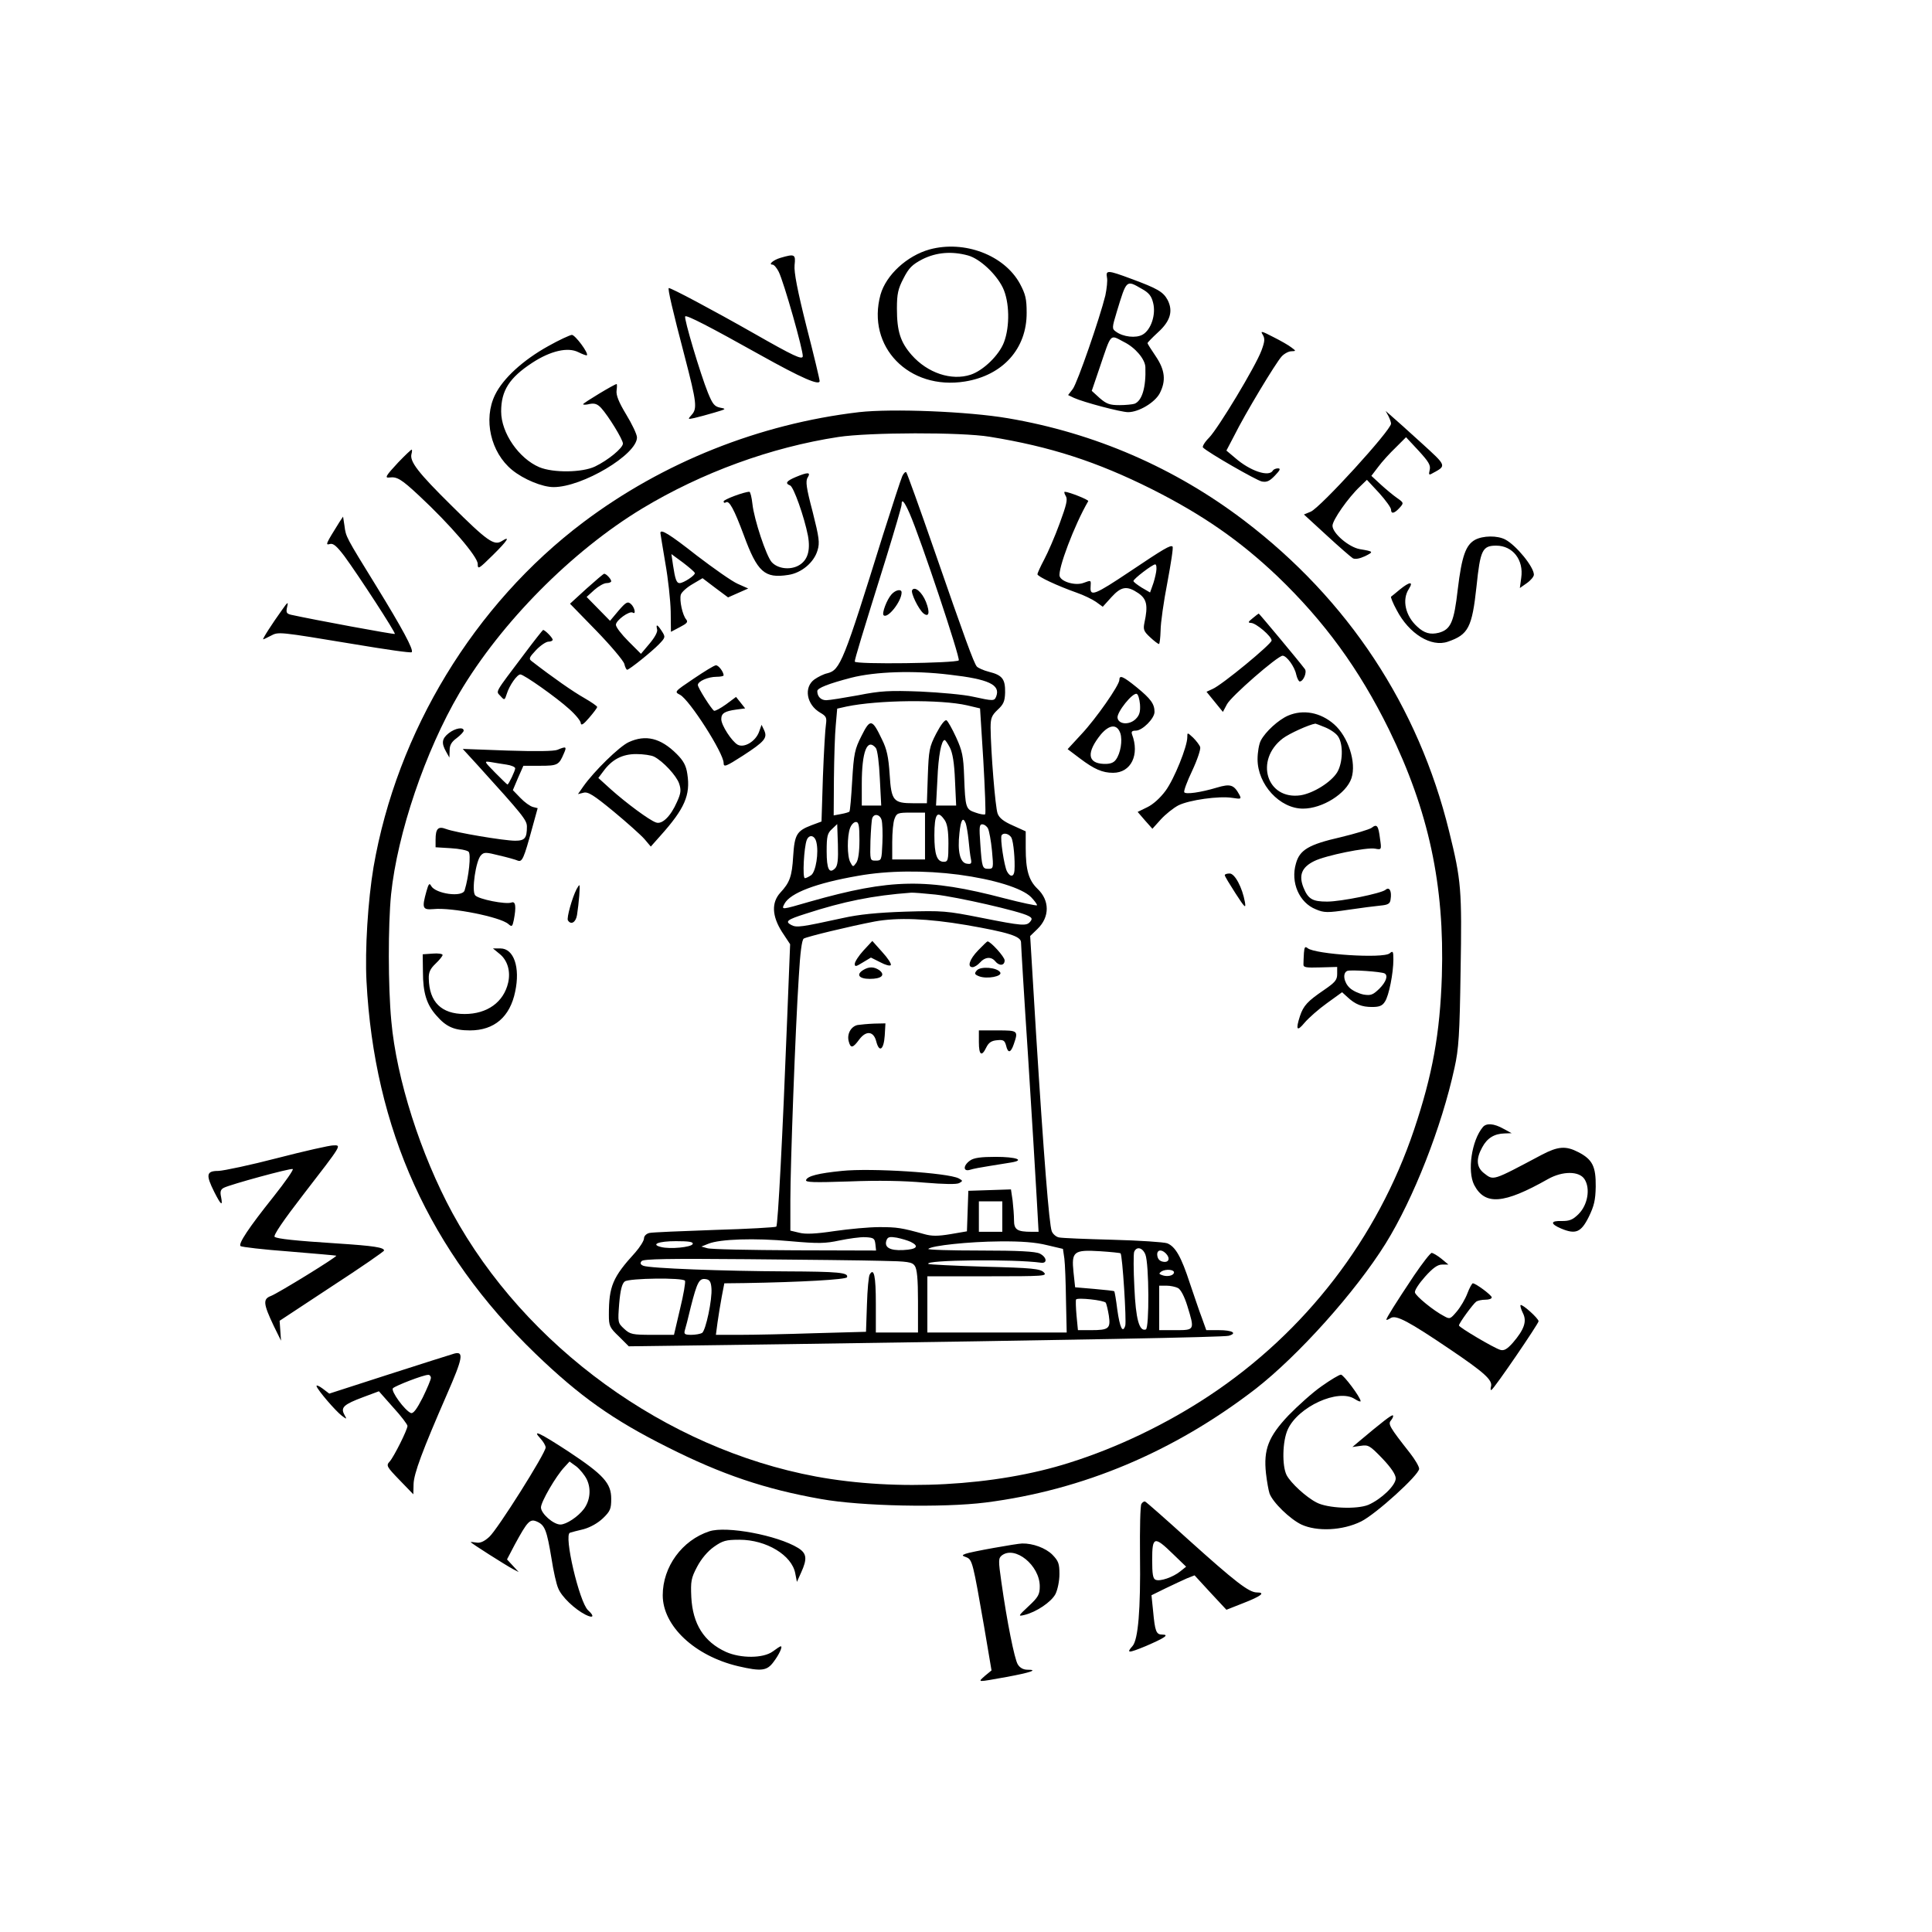
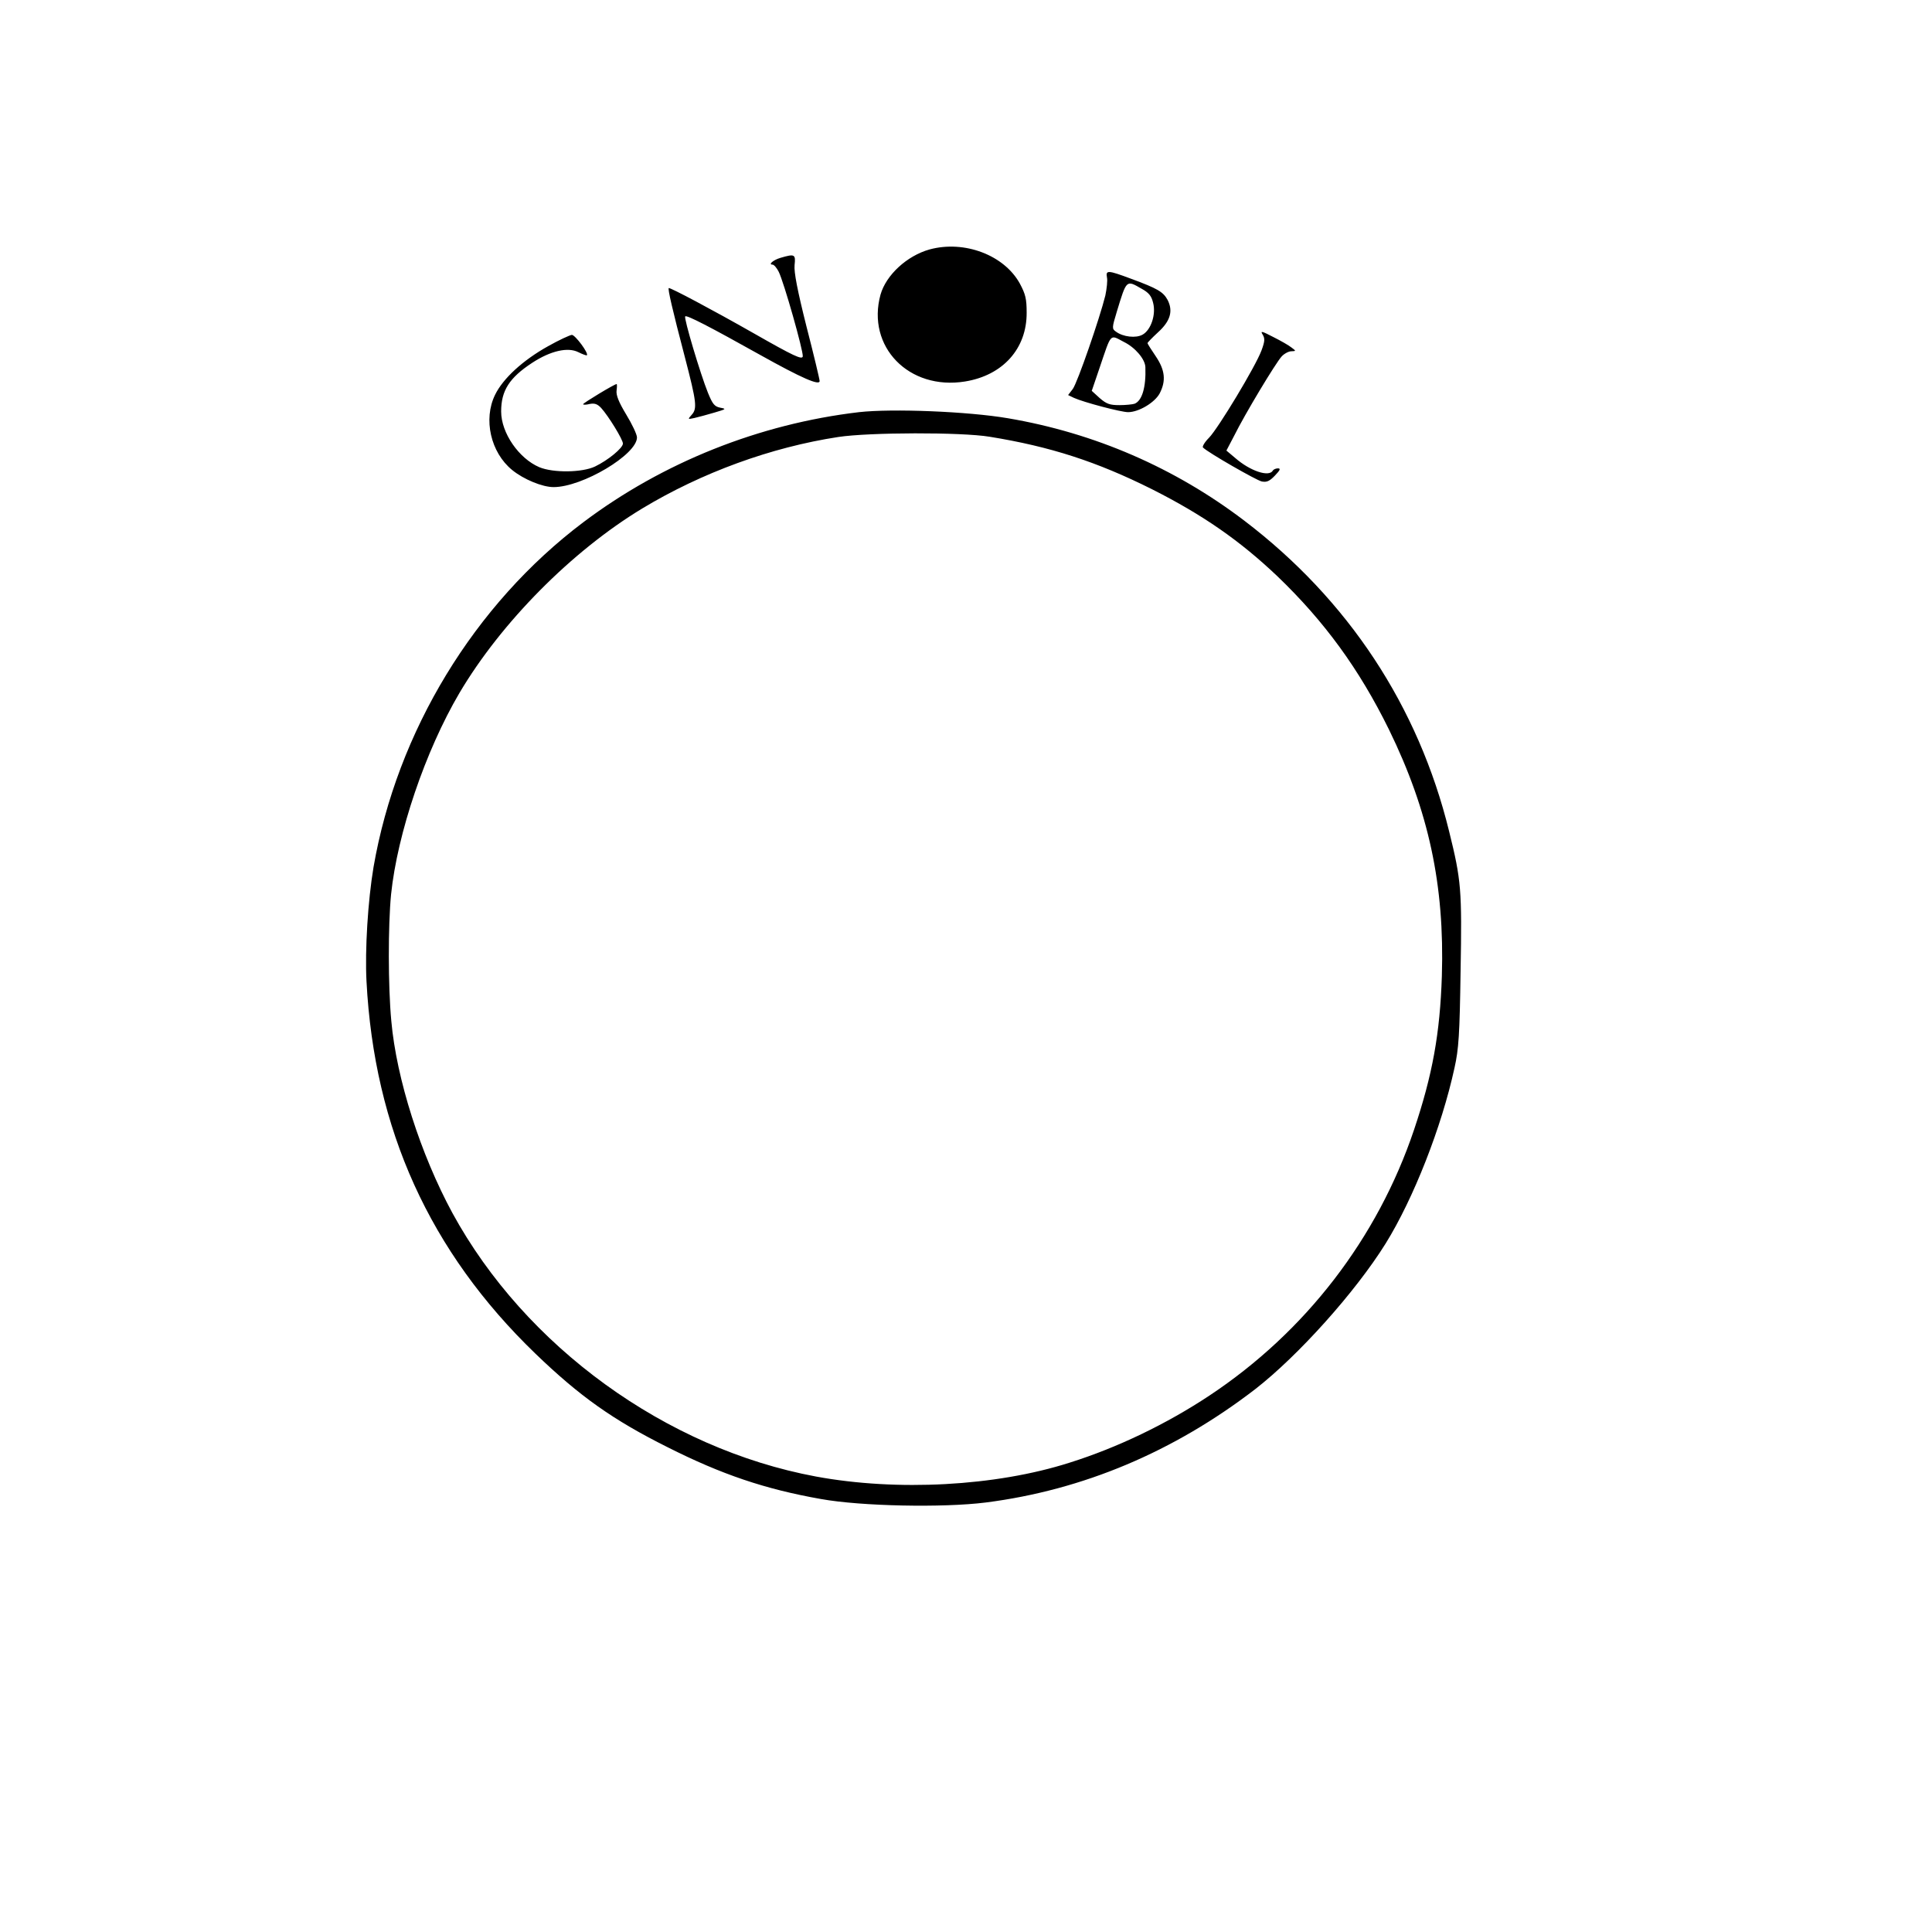
<svg xmlns="http://www.w3.org/2000/svg" version="1" width="1100" height="1100" viewBox="0 0 825 825">
-   <path d="M397 106.5c-9.7 2.7-18.6 10.9-21 19.3-6.1 22.2 12.1 41 36.1 37.1 16.1-2.6 26.4-14 26.3-29.4 0-5.9-.5-7.9-2.9-12.4-6.7-12.2-23.7-18.6-38.5-14.6zm16.4 2.6c5 1.4 11.9 7.8 14.8 13.7 2.9 6 3.1 16.6.5 23.4-2.1 5.5-8.8 12-14.2 13.8-8.2 2.7-18.4-.7-25.2-8.4-4.8-5.5-6.3-10.1-6.3-19.9 0-6.2.5-8.4 2.8-12.8 2.3-4.5 3.7-5.9 8.1-8.2 6-3 12.6-3.5 19.5-1.6zM333.3 110.1c-3.1.9-5.4 2.9-3.4 2.9.6 0 1.8 1.4 2.6 3 2.2 4.3 10.6 34 10.3 36.2-.3 1.5-3.8-.1-20.8-9.8-18.3-10.4-35.3-19.4-36.4-19.4-.6 0 1.6 9.5 6.8 29.3 5.1 19.6 5.4 22.2 2.9 24.9-1.7 1.9-1.6 1.9 1.2 1.3 1.7-.4 5.5-1.4 8.5-2.3 5.1-1.5 5.3-1.6 2.6-2.1-2.5-.5-3.3-1.5-5.3-6.4-3.2-7.9-10.4-32-9.7-32.6.6-.7 10.8 4.6 31.9 16.4 17.9 10 25.5 13.3 25.5 11.2 0-.7-2.5-11.2-5.6-23.2-3.9-15.5-5.4-23.3-5.1-26.3.5-4.6.1-4.9-6-3.1zM472.7 118.5c.3 1.3-.1 4.8-.7 7.7-2.4 9.7-11.9 37.2-13.9 39.9l-2 2.6 2.5 1.2c4.2 1.9 20.1 6.1 23.1 6.1 4.6 0 11.4-4.1 13.5-8 2.8-5.4 2.3-10-1.7-15.9-1.9-2.8-3.5-5.3-3.5-5.6 0-.2 2-2.3 4.5-4.6 5.3-4.8 6.5-9.1 4.1-13.8-1.9-3.5-4.3-4.9-15.7-9.1-9.9-3.7-10.8-3.7-10.2-.5zm14.8 4.8c3.1 1.7 4.2 3.1 4.9 6 1.3 5-.9 11.6-4.5 13.6-2.8 1.6-8.3 1-11.4-1.3-1.7-1.2-1.7-1.6.4-8.5 4.2-13.8 4-13.6 10.6-9.8zm-7.6 22.7c4.9 2.4 9.1 7.4 9.2 10.8.3 8.6-1.4 14.3-4.6 15.6-.9.3-3.9.6-6.5.6-4.1 0-5.5-.5-8.4-3l-3.4-3.1 3.3-9.7c5.2-15.3 4.3-14.4 10.4-11.2zM539.2 142.9c1 1.7.9 2.9-.5 6.7-2.5 6.8-18.5 33.3-22.4 37.3-1.9 1.9-3 3.8-2.6 4.2 2.2 2.2 22.8 14 25.1 14.5 2.1.4 3.3-.1 5.6-2.5 2.2-2.3 2.6-3.1 1.3-3.1-.8 0-1.9.4-2.2 1-1.7 2.8-9.7.1-16-5.4l-3.8-3.2 3.3-6.3c4.6-9.3 17.8-31.2 20.3-33.9 1.1-1.2 3-2.2 4.1-2.2 2.1-.1 2.1-.1.1-1.6-1.1-.9-4.6-2.9-7.8-4.5-5-2.6-5.6-2.7-4.5-1zM234.1 147.8c-10.8 6-19.3 13.8-22.7 20.8-5.1 10.4-1.9 24.6 7.3 32.1 4.9 4 12.9 7.3 17.7 7.3 12.3 0 35.6-13.9 35.6-21.2 0-1.3-2.1-5.7-4.6-9.8-3.2-5.3-4.4-8.3-4.1-10.3.2-1.5.2-2.7 0-2.7-.9 0-14.3 8.1-14.3 8.6 0 .3 1.3.3 2.8-.1 2.1-.4 3.3 0 4.9 1.7 3.1 3.4 9.3 13.5 9.3 15.2 0 1.9-6.3 7.1-11.9 9.8-5.4 2.6-17.8 2.8-23.8.3-8.7-3.7-16.3-14.6-16.3-23.8 0-8.9 3.5-14.4 13.3-20.8 7.8-5.1 15.2-6.8 19.7-4.5 1.8.9 3.5 1.5 3.6 1.3.9-.8-5-8.7-6.4-8.7-.9.1-5.5 2.2-10.1 4.8zM366.8 176c-42.5 5-83.7 21.4-117.7 47-46.6 35.1-79.6 89.4-89.6 147.3-2.4 14.3-3.7 35.3-3 48.7 3.3 63.2 27 115.5 72.1 159 19 18.3 33.1 28.3 56.5 40 23 11.6 41.6 17.9 65.4 22.1 17.1 3.1 52.1 3.8 70.4 1.5 41.6-5.3 80.4-21.7 115.1-48.4 18.4-14.3 42.8-41.5 55.7-62.2 11.9-19.2 23.9-49.7 29.4-75 1.8-8.1 2.2-14 2.6-41.4.6-34.7.3-38.6-4.9-59.6-13.1-53.4-43.1-98.9-87.5-132.7-29.6-22.5-63.8-37.4-100.9-43.7-17-2.9-49.3-4.2-63.6-2.6zm55.8 10.5c25.9 4.2 45.7 10.6 69.3 22.4 21.8 11 37.6 22 53.6 37.2 20.1 19.3 34.9 39.6 47.6 65.4 17 34.8 23.8 66.5 22.6 105.3-.8 24.6-4 42.2-11.9 65.7-15.6 46.3-46.3 86.2-87.3 113.4-18.4 12.2-39.4 22.3-59.8 28.7-31.6 10.1-73.7 12.3-108.3 5.9-64-11.9-124.1-55.5-155.2-112.5-13.6-25.1-23.9-57.3-26.1-82-1.4-14.8-1.4-40.9-.1-54.1 2.7-26 14.6-61.2 29.2-86 17.8-30.1 48-60.6 78.1-78.8 25.4-15.3 54.9-26.1 83.7-30.5 13.2-2 52.5-2.1 64.6-.1z" />
-   <path d="M385.3 203.3c-.6 1.3-4.3 12.7-8.3 25.3-16.8 54-18.2 57.5-23.7 58.9-1.5.3-3.9 1.5-5.5 2.6-4.7 3.4-3.4 10.8 2.4 14.2 2.6 1.5 2.9 2.1 2.5 5-.3 1.7-.9 11.8-1.3 22.4l-.6 19.1-4.3 1.6c-6.3 2.4-7.2 4-7.8 13.2-.5 8.7-1.5 11.3-5.5 15.6-3.8 4.2-3.6 9.9.7 16.7l3.5 5.3-1.3 32.7c-1.9 48.9-3.9 87.2-4.6 87.9-.3.3-12.2 1-26.3 1.4-14.1.5-26.7 1-27.9 1.3-1.3.3-2.3 1.3-2.3 2.3 0 1-1.7 3.7-3.7 6-9.7 10.6-11.3 14.5-11.3 26.6 0 4.8.3 5.5 4.3 9.3l4.2 4.2 66.5-.9c124.6-1.8 187.5-3 189.7-3.6 3.8-1.1 1.5-2.4-4.2-2.4h-5.4l-1.9-5.3c-1.1-2.8-3.3-9.5-5.1-14.7-3.7-11.4-6.2-15.7-9.7-17.1-1.5-.5-11.9-1.2-23.3-1.5-11.3-.3-21.6-.7-22.9-1-1.2-.2-2.7-1.5-3.1-2.7-1.1-2.9-3.4-31.9-6.7-84.6l-2.5-41.4 3.1-3c5.3-5.1 5.3-12.2 0-17.2-3.7-3.6-5-7.9-5-17.3V355l-5.5-2.5c-3.9-1.7-5.8-3.2-6.5-5.1-1-2.6-2.9-26.5-3-36.7 0-4.1.5-5.2 3-7.6 2.5-2.3 3.1-3.6 3.2-7.4.1-5.7-1.2-7.4-6.8-8.8-2.4-.6-4.8-1.7-5.3-2.3-1.3-1.6-5.1-12-18.3-50.1-6.1-17.6-11.4-32.3-11.8-32.8-.3-.4-1.1.3-1.7 1.6zm3.1 15.9c4.7 10.7 21.8 62 21 62.8-1.4 1.2-44.4 1.8-44.4.5 0-1.1 2.9-10.7 13.4-44.3 3.6-11.7 6.6-21.9 6.6-22.7 0-2.7 1.1-1.5 3.4 3.7zm17.1 68.9c16.7 1.9 21.8 4.3 19.9 9.3-.8 2-1.2 2-9.9.1-3.9-.9-14-1.8-22.5-2.2-13.3-.5-17-.3-26.6 1.6-6.1 1.1-12.2 2.1-13.6 2.1-2.3 0-3.8-1.6-3.8-3.9 0-1.3 4.9-3.2 14.5-5.7 10.2-2.6 26.5-3.2 42-1.3zm7.5 13.1l5.5 1.3 1.4 22.3c.7 12.3 1.1 22.6.8 22.9-.3.3-2.2 0-4.1-.7-4.2-1.4-4.4-1.9-4.9-15.5-.3-8.6-.8-10.9-3.4-16.6-1.7-3.7-3.5-6.9-4.1-7.3-.7-.4-2.4 1.8-4.4 5.6-3 5.8-3.2 7.2-3.6 18l-.4 11.8h-5.7c-8.6 0-9.5-1-10.2-12.3-.5-7.5-1.2-10.8-3.3-15-4.2-8.8-5-8.9-8.7-1.5-2.9 5.7-3.3 7.5-4 19.2-.4 7-.9 13-1.2 13.2-.2.2-1.8.7-3.5 1l-3.2.6.1-15.8c.1-8.8.4-19 .8-22.9l.6-6.9 4-.9c13.5-2.8 40.2-3.1 51.5-.5zm-7.4 18c1.2 2.3 1.9 6.6 2.2 14l.5 10.8h-8.6l.6-11.3c.4-10 1.7-16.7 3.1-16.7.3 0 1.3 1.5 2.2 3.2zm-31.6.2c.7.9 1.4 6.4 1.7 13l.6 11.6H368v-9.3c0-13.8 2.3-19.7 6-15.3zm21 37.6v10h-14v-7.4c0-4.1.4-8.6 1-10 .9-2.4 1.4-2.6 7-2.6h6v10zm-18.5-6.7c.3 1.2.5 5.6.3 9.7-.3 7.3-.4 7.5-2.8 7.5-2.5 0-2.5 0-2.3-8.5.2-4.7.5-9.1.8-9.7.8-2.1 3.4-1.5 4 1zm26.9-.1c1.1 1.6 1.6 4.6 1.6 10 0 7.1-.2 7.8-2 7.8-2.9 0-4-3.1-4-11.3 0-9.2 1.3-11 4.4-6.5zm9 1.4c.3.9.9 4.1 1.2 7.2.3 3.2.7 6.7 1 8 .4 2 .1 2.3-1.8 2-2.8-.4-4-5.1-3.1-13.1.6-5.7 1.5-7.1 2.7-4.1zm-45.4 7.2c0 5-.5 8.5-1.4 9.7-1.3 1.8-1.4 1.8-2.5-.3-1.4-2.5-1.4-11.2-.1-14.6.5-1.4 1.6-2.6 2.5-2.6 1.2 0 1.5 1.5 1.5 7.8zm-10.4 12c-2.5 2.5-3.6.4-3.6-7.3 0-6.4.3-7.7 2.3-9.5l2.2-2.1.3 8.7c.2 6.6-.1 9.1-1.2 10.2zm65.3-17c.5 1 1.3 5.3 1.7 9.5.7 7.4.6 7.7-1.5 7.7-2.6 0-2.8-.4-3.5-10.8-.5-6.9-.4-8.2.8-8.2.9 0 2 .8 2.5 1.8zm10 3.9c.9 1.8 1.6 9.6 1.3 14-.2 2.8-1.8 3-3.2.4-1.2-2.3-3-14.2-2.3-15.4.8-1.3 3.2-.7 4.2 1zm-83.3 1.9c1.1 4.4-.2 12.6-2.2 14.1-1 .7-2.2 1.3-2.7 1.3-1.1 0-.4-13.2.8-16.3 1-2.5 3.4-2.1 4.1.9zm60.8 13.9c14.9 2 27 5.7 30.9 9.6 1.6 1.7 2.7 3.2 2.5 3.5-.3.2-6.6-1.1-13.9-3-33.1-8.7-48.5-8.4-83 1.4-12.4 3.6-12.3 3.6-10.9.9 2.5-4.6 13.5-8.8 31.4-11.9 12.8-2.3 28.3-2.4 43-.5zm-9.9 8.5c9.1 1 36 7.1 39.6 9.1 1.6.8 1.8 1.3.8 2.5-1.6 1.9-3.3 1.8-20.9-1.7-14.7-2.9-16.4-3.1-32.5-2.6-11.9.4-19.8 1.2-26.5 2.7-17.9 3.9-19.8 4.2-22.1 3-2.8-1.5-1.8-2.3 6.1-4.8 16.3-5.3 28.8-7.8 45-9 .8-.1 5.6.3 10.5.8zm13.1 13c17.8 3.1 23.4 4.8 23.4 7.4 0 1.1 1.3 23 3 48.6 1.6 25.6 3.3 52.9 3.7 60.7l.8 14.3h-3c-6.2 0-7.5-.9-7.5-5 0-2-.3-5.8-.6-8.4l-.7-4.7-9.1.3-9.1.3-.3 8.7-.3 8.6-7 1.2c-5.4.9-8 .9-11.2 0-9.7-2.7-11.6-3-19.2-3-4.4 0-13 .8-19.2 1.7-8 1.2-12.4 1.4-15 .7l-3.8-.9v-13c0-14.8 2.1-72.4 3.6-95.4.6-10.4 1.3-15.7 2.1-16.3 1.6-.9 19.4-5.2 30.3-7.3 9.8-1.8 22.6-1.3 39.1 1.5zM428 519.5v6.5h-10v-13h10v6.5zm-54.2 11.7l.3 2.8-34.8-.1c-19.1-.1-35.9-.4-37.3-.9l-2.5-.7 3-1.2c4.9-2 19.8-2.5 34.8-1.1 12.3 1.1 15.1 1 21.2-.3 3.9-.8 8.8-1.5 11-1.4 3.6.2 4 .5 4.3 2.9zm15.1-.9c3.8 1.9 2.6 3.2-3.2 3.5-5.8.3-8.3-1.2-7.1-4.3.5-1.3 1.4-1.5 4.3-1 2 .4 4.7 1.2 6 1.8zm-93.1.9c-.5 1.4-9.7 2.3-13.5 1.3-4.6-1.1-1.1-2.5 6.3-2.5 5.6 0 7.5.3 7.2 1.2zm151.3.5l6.8 1.6.6 4.1c.3 2.3.6 10.3.7 17.9l.3 13.7H396v-24h25.7c24.4 0 25.6-.1 24-1.7-1.5-1.5-4.8-1.9-25.3-2.4-12.9-.4-23.7-.9-24-1.2-1.7-1.7 36.5-2.1 48.1-.5 2.9.4 2.5-2.4-.5-3.9-1.8-.9-9-1.3-25.4-1.3-12.6 0-22.6-.3-22.2-.7 1.4-1.4 17.3-3.1 30.5-3.2 9.3-.1 15.4.4 20.2 1.6zm42 4c1.6 4 1.7 31.5.2 32-2.8 1-4.3-4.3-4.9-17.9-.4-7.5-.4-14.3-.1-15.2 1-2.5 3.6-1.9 4.8 1.1zm-10.6-.5c.8.7 2.6 29 2 30.9-1.1 3.4-2.3.9-3.4-6.9-.5-4.1-1.1-7.6-1.3-7.8-.2-.2-4-.6-8.5-1l-8.2-.7-.7-6.5c-.9-8.8.1-9.6 11.4-8.9 4.6.3 8.5.7 8.7.9zm19.3 0c2 2 1.4 4-1 3.6-1.5-.2-2.4-1.1-2.6-2.6-.4-2.4 1.6-3 3.6-1zm-121.4 3.2c11.2.2 13.1.5 14.2 2.1 1 1.4 1.4 5.6 1.4 15.2V569h-18v-12.4c0-11.7-.8-15.4-2.6-12.4-.5.7-1 6.5-1.2 12.9l-.4 11.6-21.7.6c-11.9.4-26.3.7-32 .7h-10.4l.7-5.3c.4-2.8 1.2-7.8 1.8-11l1.1-5.7 8.6-.1c24.1-.4 43.5-1.5 43.8-2.5.7-2-3.6-2.4-26.2-2.5-26.2-.1-58.3-1.3-60.8-2.4-1.2-.5-1.5-1.1-.7-2 .8-.9 11.1-1.1 45.2-.8 24.4.2 50.1.5 57.2.7zm124.9 5.1c-.3 1.3-3 1.8-5.1 1-1.4-.5-1.4-.7-.2-1.6 1.9-1.1 5.6-.8 5.3.6zm-208.8 3.4c.3.5-.6 5.9-2.1 12l-2.6 11.1h-9.2c-8.6 0-9.5-.2-12.1-2.6-2.7-2.5-2.7-2.7-2.1-10.7.5-5.8 1.2-8.6 2.4-9.5 1.9-1.4 24.8-1.7 25.7-.3zm11.3 3.2c.4 4.7-2.4 18-4 19.1-.7.4-2.8.8-4.6.8-2.7 0-3.2-.3-2.8-1.8.3-.9 1.5-5.5 2.6-10.2 2.7-10.6 3.6-12.2 6.3-11.8 1.7.2 2.3 1.1 2.5 3.9zM503 550c1.2.6 2.8 3.7 4 7.6 3.2 10.4 3.2 10.4-5 10.4h-7v-19h3.1c1.7 0 3.9.5 4.9 1zm-30.8 6.3c.3.6.9 3 1.3 5.5.8 5.5 0 6.2-7.6 6.2h-5.6l-.6-6.2c-.3-3.4-.4-6.5-.2-6.9.6-.9 11.9.3 12.7 1.4z" />
-   <path d="M389.5 252c-.7 1.1 2.7 8.1 4.8 9.9 2.4 1.9 2.9-.3 1.1-4.9-1.7-4.2-4.8-6.8-5.9-5zM380.7 253.8c-2 2.2-4.2 8.1-3.4 8.9 1.7 1.7 7.7-5.9 7.7-9.7 0-1.6-2.5-1.2-4.3.8zM368.7 405.9c-2 2.2-3.7 4.8-3.7 5.7 0 1.3.5 1.2 3.4-.6l3.5-2.1 4 2c2.2 1.2 4.2 1.7 4.5 1.2.3-.5-1.3-3-3.7-5.6l-4.2-4.7-3.8 4.1zM417.7 405.8c-3.7 3.8-4.8 7.2-2.4 7.2.8 0 2.2-.9 3.2-2 2.1-2.4 4.8-2.6 6.5-.5 1.7 2.1 4 1.9 4-.4 0-1.5-6-8.1-7.3-8.1-.2 0-2 1.7-4 3.8zM368.8 414.1c-3.4 2-2.1 3.9 2.6 3.9 5 0 6.8-1.6 4.1-3.7-2.2-1.5-4.3-1.6-6.7-.2zM417.1 414.4c-1.1 1.3-1 1.7 1 2.5 3.4 1.3 10.1 0 9-1.7-1.3-2.1-8.4-2.7-10-.8zM366.2 437.7c-2.8.6-4.6 3.8-3.8 6.9.8 3.2 1.8 3 4.5-.7 3-4 6.2-3.6 7.3.9 1.3 4.9 3.2 3.4 3.6-2.6l.3-5.2-4.8.1c-2.6.1-5.8.4-7.1.6zM418 445c0 5.6 1.2 6.4 3.2 2.2 1-2 2.2-2.8 4.5-3 2.8-.3 3.3.1 3.9 2.2.8 3.5 2 3.3 3.3-.5 2-5.8 1.8-5.9-6.9-5.9h-8v5zM414.2 495.6c-3 2.1-3 4.9.1 3.9 1.2-.4 4.9-1.1 8.2-1.6 3.3-.5 7.5-1.2 9.3-1.5 6.1-1 2.1-2.4-6.6-2.4-6.3 0-9.4.4-11 1.6zM359.5 500c-10.1 1-14.7 2.2-15.3 3.9-.3 1 3.2 1.1 18.4.6 12.3-.5 23.5-.3 32.1.5 8.5.7 13.8.8 14.9.2 1.6-.9 1.6-1-.2-2-4.6-2.4-37.3-4.5-49.9-3.2zM339.8 203.7c-4 1.7-4.7 2.7-2.4 3.6 1.5.6 6 13.3 7.6 21.4 1.2 6.6-.2 10.8-4.2 12.9-3.7 1.9-8.8 1.2-11.3-1.6-2.3-2.6-7.5-18.2-8.2-24.8-.3-2.8-.9-5.2-1.3-5.2-2.2 0-11 3.3-11 4.1 0 .6.4.8 1 .4 1.4-.9 3.5 3 7.6 14 5.8 15.8 8.9 18.6 19 17 5.6-.8 11-5.3 12.5-10.5 1-3.2.7-5.4-2.1-16.5-2.7-10.2-3.1-13.1-2.1-14.6 1.4-2.3.2-2.4-5.1-.2zM455.1 211.8c.9 1.4.3 3.8-2.6 11.7-2 5.5-5 12.4-6.6 15.4-1.6 3-2.9 5.9-2.9 6.3 0 1 8.6 5 16.8 7.9 2.9 1 6.6 2.8 8.2 3.9l2.9 2.1 3.7-4.1c4.2-4.6 6.6-5 11.5-1.7 3.6 2.5 4.2 5.2 2.6 12.6-.6 2.9-.3 3.7 2.4 6.2 1.7 1.6 3.4 2.9 3.8 2.9.3 0 .6-2.6.7-5.8 0-3.1 1.3-12.3 2.9-20.5 1.5-8.1 2.6-15 2.2-15.3-.8-.8-3.7.9-18.3 10.7-14.8 9.9-17 10.8-16.7 6.6.2-3.1.3-3-3-1.8-3.4 1.3-9.4-.4-10.2-2.8-.9-2.9 6.3-22 12.2-32.1.3-.6-8.4-4-10-4-.4 0-.2.8.4 1.8zm38.6 32.4c-.3 1.8-1 4.5-1.6 6l-1 2.8-3.6-2.1c-1.9-1.2-3.5-2.4-3.5-2.8 0-.9 8.1-7.1 9.3-7.1.5 0 .7 1.5.4 3.2zM282 227.6c0 .4 1 6.1 2.1 12.8 1.2 6.7 2.2 16 2.3 20.7l.1 8.7 3.8-2c3.1-1.6 3.6-2.2 2.7-3.3-1.6-1.9-2.9-8.1-2.3-10.5.3-1.1 2.5-3.1 4.9-4.5l4.4-2.6 5.4 4.1 5.5 4.1 4.3-1.9 4.3-1.9-4.5-2c-2.5-1.1-10.3-6.6-17.5-12.1-11.7-9.2-15.5-11.5-15.5-9.6zm14.7 17.1c.3.9-4.8 4.3-6.5 4.3-1.3 0-1.9-1.6-2.8-7.6l-.7-4.8 4.9 3.6c2.6 2 5 4 5.1 4.5zM250.4 251.4l-7 6.4 11.3 11.6c6.2 6.4 11.5 12.7 11.9 14.1.3 1.4.9 2.5 1.2 2.5.9 0 10.5-7.7 13.6-10.9 2.8-2.9 2.8-3.1 1.2-5.6-1.9-2.9-2.6-3.2-2-.7.3 1-1 3.4-3.2 6l-3.7 4.4-5.3-5.3c-3-3-5.4-6.1-5.4-7.1 0-1.9 5.8-6.1 7.2-5.2 1.5 1 .8-2.3-.8-3.7-1.4-1.2-2.1-.8-5.3 2.9l-3.6 4.3-5-5.1-5-5.1 3.3-3c1.8-1.6 4.1-2.9 5.2-2.9 1.1 0 2-.4 2-.8 0-.9-2.1-3.2-3-3.2-.3 0-3.7 2.9-7.6 6.4zM534.9 264c-2 1.6-2.1 1.9-.7 2 2.1 0 8.8 5.7 8.8 7.5 0 1.5-21.2 19-25.2 20.7l-2.6 1.2 3.5 4.3 3.5 4.3 1.7-3.2c1.6-3.3 21.7-20.8 23.8-20.8 1.7 0 5.1 4.6 5.8 8 .4 1.7 1.1 3 1.5 3 1.6 0 3.2-4 2.2-5.3-3.1-4.1-19.5-23.7-19.7-23.7-.1 0-1.3.9-2.6 2zM224 279.1c-13.1 17.4-12.3 15.9-10.3 18.1 1.7 1.9 1.8 1.9 2.7-.9 1.1-3.6 4.4-8.3 5.8-8.3 1.5 0 15.4 9.8 20.9 14.8 2.7 2.4 4.9 5.1 4.9 6 .1 1.2 1.2.5 3.5-2.2 1.9-2.2 3.5-4.3 3.5-4.7 0-.4-2.5-2.1-5.6-3.9-4.6-2.6-13.1-8.5-22.4-15.7-1.3-1-1-1.6 1.9-4.7 1.9-2 4.3-3.6 5.3-3.6s1.8-.4 1.8-.8c0-.9-3.3-4.2-4.1-4.2-.2.1-3.8 4.6-7.9 10.1zM296.2 289.8c-8.3 5.6-8.3 5.6-5.8 6.9 4.1 2.2 18.6 24.9 18.6 29.1 0 1.9.9 1.6 8.2-3.1 9.4-6.1 10.6-7.6 9.1-10.9l-1.1-2.3-1.1 3.1c-1.5 4-6.3 6.9-9.1 5.4-2.5-1.4-7-8.3-7-10.9 0-2.5 1.4-3.4 6.4-4.1l3.8-.5-1.9-2.4-2-2.5-4.3 3.2c-2.4 1.7-4.6 2.9-5.1 2.7-1.2-.8-6.9-9.8-6.9-11 0-1.6 4.4-3.5 8-3.5 1.7 0 3-.3 3-.6 0-1.5-2.2-4.4-3.3-4.3-.7 0-4.9 2.6-9.5 5.7zM478 290.3c0 2.3-10 16.6-16.2 23.2l-5.9 6.4 5.3 4c6.1 4.6 9.6 6.1 14.1 6.1 7.7 0 11.4-7.7 8.1-16.4-.4-1.2 0-1.6 1.6-1.6 2.8 0 8-5.2 8-8 0-3.4-1.6-5.6-7.6-10.5-5.8-4.7-7.4-5.4-7.4-3.2zm8.8 10.5c.2 3.1-.2 4.6-1.8 6.2-2.7 2.7-7.4 2.4-7.8-.5-.3-2.4 6.4-10.8 8.2-10.2.6.2 1.2 2.2 1.4 4.5zm-8.4 12.3c1 3.1.1 8.6-1.9 11.3-1 1.4-2.6 1.9-5.2 1.8-7-.3-7.4-4.9-1.2-12.6 3.7-4.3 6.9-4.5 8.3-.5zM550 305.6c-4.1 1.8-9.6 6.8-11.6 10.6-.8 1.5-1.4 5.1-1.4 8 0 10.8 9.5 21.1 19.4 21.1 8.3 0 18.5-6.4 20.7-13 2.2-6.7-1.4-17.7-7.4-23-5.8-5.1-13.2-6.5-19.7-3.7zm15.9 5c2.2.9 4.7 2.6 5.5 3.9 2.3 3.4 2 11.3-.4 15.3-2.6 4.2-10.1 8.9-15.6 9.8-14.5 2.1-19.8-15-7.6-24.3 2.8-2.1 11.2-5.9 13.9-6.3.2 0 2 .7 4.2 1.6zM191.6 313.1c-2.9 2.3-3.2 4.2-1.1 7.9l1.4 2.5.1-3.1c0-2.2.8-3.6 3-5.2 1.7-1.3 3-2.7 3-3.2 0-1.7-3.6-1.1-6.4 1.1zM507 314.8c0 4-5.6 17.9-9.3 22.9-2.3 3.1-5.3 5.8-7.8 7l-4.1 2 3.1 3.6 3.2 3.6 3.6-4c2-2.2 5.4-4.9 7.5-6 4.6-2.3 17.4-4.1 23-3.2 3.8.6 4 .5 3-1.4-2.3-4.2-3.8-4.7-9.5-3-7 2.1-13.4 3-14 2-.3-.5 1.2-4.6 3.4-9.2 2.2-4.7 3.7-9.2 3.4-10.1-.3-.9-1.7-2.7-3-4-2.5-2.3-2.5-2.3-2.5-.2zM268.5 316.9c-4 1.8-14.9 12.5-19.4 18.9l-2.3 3.3 2.4-.6c1.9-.5 4.3 1 12.8 8 5.8 4.8 11.7 10.1 13.2 11.8l2.7 3.2 4-4.5c10.5-11.7 13-17.5 11.6-26.5-.5-3.5-1.6-5.6-4.5-8.5-6.9-6.9-13.3-8.4-20.5-5.1zm10.8 6.2c3.9 2 9.6 8.2 10.7 11.5.9 2.7.8 4.1-.9 7.8-2.7 6.2-6.4 9.8-9 8.8-2.9-1-12.7-8.3-19.2-14.1l-5.4-4.9 2.1-2.8c3.7-5.1 8.1-7.4 14.1-7.4 3 0 6.4.5 7.6 1.1zM238 320.2c-1.6.6-9.1.7-21.4.3l-19-.7 6.5 7.1c19.2 21.2 20.9 23.3 20.9 26.1 0 4.9-.9 6-5 6-4.8 0-25.6-3.5-29.5-5-3.4-1.3-4.5-.2-4.5 4.6v3.2l6.5.4c3.6.2 7 .9 7.6 1.5 1.1 1.1.1 10.7-1.7 16.5-.9 3.1-12.4 1.5-14.3-1.9-.7-1.4-1.1-.9-2 2.3-2 7.2-1.7 8 3 7.6 7.8-.8 28.7 3.4 32 6.4 1.5 1.3 1.7 1.1 2.3-1.7 1.1-5.7.8-8.2-1-7.5-2.4.9-14.1-1.4-15.5-3.1-1.6-1.9.3-14.9 2.5-17.1 1.3-1.4 2.2-1.3 7.8.1 3.5.8 7 1.8 7.9 2.2 1.9.7 2.6-.9 6.1-13.7l2.4-8.7-2-.5c-1.2-.3-3.6-2-5.4-3.9l-3.2-3.3 2.2-5.2 2.3-5.2h7.1c7.5 0 8.1-.3 10.2-5.3 1.3-2.9 1-3.1-2.8-1.5zm-21.7 6.3c2 .3 3.7 1 3.7 1.6 0 1-2.8 6.9-3.3 6.9-.2 0-2.5-2.3-5.2-5-4.9-5-4.9-5-2-4.6 1.7.3 4.7.8 6.8 1.1zM585.7 353.5c-1 .7-7 2.5-13.2 4-13.6 3.1-17.5 5.4-19.1 11.2-2.4 8.1 1.4 16.8 8.5 19.6 3.5 1.5 5 1.5 13.8.2 5.4-.8 11.6-1.6 13.8-1.8 3.2-.3 4.1-.8 4.3-2.6.6-3.6-.5-5.6-2.2-4.1-1.9 1.5-18.9 5-24.9 5-6.3 0-8.1-1.1-10.1-6-2.1-5.3-.7-8.7 4.6-11.3 4.8-2.4 22.5-6 26-5.3 2.7.5 2.8.5 2.1-4.2-.7-5.7-1.3-6.5-3.6-4.7zM523 373.7c0 .5 2.1 3.9 4.6 7.8 4 6.2 4.5 6.6 4 3.7-1.1-6.2-4.3-12.2-6.5-12.2-1.2 0-2.1.3-2.1.7zM246.2 379.7c-1.9 3.7-4.3 12.3-3.7 13.3 1.3 2.1 3.4.9 3.9-2.3.8-5 1.4-12.7 1-12.7-.2 0-.7.8-1.2 1.7zM556.8 406.9c-.1 1.7-.2 3.9-.2 4.8-.1 1.4.9 1.6 7.2 1.4l7.2-.2v3c0 2.6-.9 3.6-5.7 6.9-6.9 4.7-8.7 6.6-10.2 11.1-1.9 5.9-1.3 6.8 2 2.8 1.7-2 6-5.8 9.5-8.3l6.5-4.7 2.2 2c3.4 3.2 6.2 4.3 10.6 4.3 3.1 0 4.4-.5 5.5-2.3 1.7-2.5 3.6-12.2 3.6-18 0-3.5-.2-3.8-1.6-2.6-2.8 2.3-31.8.4-35-2.2-1.1-.9-1.4-.5-1.6 2zm34.5 8.8c1.5.9.6 3.6-2.3 6.5-2.7 2.6-3.6 3-6.7 2.5-2-.4-4.6-1.6-5.9-2.8-2.6-2.4-3.2-6.4-1.1-7.3 1.3-.6 14.7.3 16 1.1zM213.3 407.3c3.4 2.7 4.8 7.4 3.7 12.3-1.9 8.3-8.9 13.4-18.6 13.4-9.9 0-15.1-5.1-15.3-15.1-.1-2.7.6-4.2 2.9-6.4 1.7-1.6 3-3.3 3-3.7 0-.5-1.9-.8-4.2-.6l-4.3.3.1 7.5c0 9 1.6 14 5.7 18.6 4.2 4.9 7.7 6.4 14.4 6.4 10.4 0 17.1-5.8 19.3-16.6 2.2-10.3-.6-18.4-6.3-18.4h-3.2l2.8 2.3zM592.9 177.7c.6 1.2 1.1 2.6 1.1 3.2 0 2.8-30.2 35.9-34.3 37.6l-2.9 1.2 9.7 8.9c5.3 4.9 10.4 9.3 11.2 9.8 1 .5 2.8.2 5.2-.9 3.8-1.9 3.7-2-2.2-3-4.7-.8-11.7-6.8-11.7-10 0-2.4 6.7-12 11.8-16.8l2.9-2.8 5.2 5.6c2.8 3.1 5.1 6.3 5.1 7.1 0 2 1.4 1.7 3.6-.7 1.9-2.1 1.9-2.2-1.1-4.3-1.6-1.1-4.7-3.7-6.9-5.7l-4-3.7 2.9-3.8c1.6-2.2 5-5.9 7.5-8.3l4.4-4.4 5.4 5.8c4.3 4.7 5.2 6.2 4.7 8.2-.5 2.1-.3 2.3 1.2 1.4 6.1-3.3 6.2-3-4.9-13.1-5.7-5.2-11.4-10.3-12.7-11.4l-2.4-2.1 1.2 2.2zM170.1 197.4c-5.3 5.7-6 6.8-3.8 6.5 3.2-.4 5 .6 12.7 7.8 13.2 12.3 25 26 25 29.1 0 2.5.4 2.2 6.5-3.8 6.4-6.3 7.6-8.4 3.7-5.9-3.2 2-6.2-.1-21.3-15.1-14.3-14.1-18-18.9-17.2-22.1.3-1 .3-1.9.1-1.9-.3 0-2.8 2.4-5.7 5.4zM144.9 223c-5.8 9.3-6.1 9.9-4 9.3 1.4-.4 2.9.9 6.1 5.1 6.1 8.3 22.1 32.9 21.6 33.3-.3.3-34.4-6-44.4-8.2-1.9-.5-2.1-1-1.6-3.3.6-2.4.3-2.3-2.2 1.3-4.1 5.7-8.5 12.5-8 12.5.2 0 1.7-.7 3.2-1.5 3.4-1.8 3.1-1.8 35.8 3.6 13.1 2.2 24.1 3.8 24.4 3.4 1-.9-4.1-10.3-15.1-28.2-13-21.1-13-21-13.6-25.8l-.6-3.9-1.6 2.4zM629.9 230.5c-4 2.2-5.7 7-7.4 21.1-1.6 14.1-3 17.2-8.1 18.6-3.6.9-6.2.2-9.2-2.6-5.1-4.6-6.6-11.5-3.6-16.1 2.1-3.3.4-3.2-3.8.2-1.8 1.5-3.5 2.9-3.8 3.1-.2.2.8 2.8 2.4 5.7 5.3 10.2 14.8 16 21.9 13.5 8.7-3 10.3-6 12.2-23.6 1.6-15.5 2.5-17.4 8.4-17.4 7.1 0 11.8 6.1 10.7 13.7l-.6 4.4 3-2.1c1.7-1.2 3-2.8 3-3.6 0-3.3-7.5-12.5-12.2-15-3.4-1.8-9.5-1.7-12.9.1zM633.2 481.3c-4.8 5.7-6.7 18.8-3.7 24.7 4.6 8.8 12.6 8.2 31.5-2.5 6.2-3.5 13.3-3.5 15.6 0 2.6 4 1.4 11-2.5 14.9-2.5 2.5-3.9 3-7.1 3-5-.2-5.1 1.2-.4 3.2 6.2 2.6 8.5 1.7 11.8-4.9 2.3-4.7 2.9-7.2 3-13 .1-8.6-1.4-11.6-7.4-14.7-5.4-2.8-8.7-2.5-15.6 1.1-21.5 11.4-20.5 11.1-24.8 7.8-3.1-2.5-3.4-6-.7-10.9 2.1-4 5.2-5.9 9.6-6l3-.1-3.5-1.9c-4.1-2.3-7.3-2.5-8.8-.7zM118.5 494.5c-11.5 3-22.9 5.4-25.2 5.5-5.2 0-5.5 1.6-1.8 9 2.9 5.7 3.7 6.3 2.9 2.1-.5-2.2-.2-3.2 1.2-3.9 2.7-1.4 28.3-8.4 29.4-8 .5.2-3.2 5.5-8.2 11.8-10.7 13.4-15.1 20.1-14.1 21.1.5.4 9.8 1.5 20.7 2.3 10.9.9 20 1.7 20.2 1.8.4.5-24.8 16-27.9 17.2-3.5 1.3-3.3 3.3 1.2 12.8l3.1 6.3-.3-4.3-.3-4.2 22.3-14.7c12.3-8 22.3-14.9 22.3-15.3 0-1.3-4.3-2-19.7-3-18.7-1.2-25.6-2-27-2.8-.8-.5 3.8-7.2 12.3-18.2 16.6-21.5 16.3-21 12.7-20.9-1.5 0-12.2 2.4-23.8 5.4zM603.8 544.7c-7.8 11.7-11.8 18.1-11.8 18.8 0 .3.8 0 1.9-.7 2.3-1.4 7.7 1.5 25.3 13.4 14.5 9.8 18.2 13.1 17.5 15.8-.3 1.1-.2 1.8.2 1.5 1.3-.7 20.1-28.3 20.1-29.3 0-1.2-7-7.5-7.7-6.9-.2.3.2 1.8 1 3.4 1.8 3.5.6 7-4.3 12.7-2.5 2.8-3.8 3.5-5.4 3-2.7-.8-17.6-9.6-17.6-10.4 0-1 6.1-9.3 7.4-10.2.6-.4 2.3-.8 3.9-.8 1.5 0 2.7-.4 2.7-1 0-.9-6.8-6-8.1-6-.3 0-1.4 1.9-2.3 4.3-.9 2.4-2.9 5.8-4.5 7.7-2.7 3.2-3 3.4-5.3 2.1-4.7-2.4-12.3-8.7-12.6-10.2-.2-.9 1.8-3.9 4.3-6.7 3.4-3.8 5.4-5.2 7.3-5.2h2.7l-3-2.5c-1.6-1.3-3.5-2.4-4.1-2.5-.6 0-4 4.4-7.6 9.7zM194 578c-1.4.4-14 4.4-28 8.9l-25.4 8.2-2.9-2.2c-1.6-1.2-2.8-1.6-2.5-.9.6 1.8 8 10.4 10.7 12.5 2.3 1.7 2.3 1.7 1.1-.5-1.6-3-.2-4.3 8.1-7.4l6.7-2.5 6.1 6.9c3.4 3.7 6.1 7.3 6.1 7.9 0 1.6-5.8 13.2-7.6 15.2-1.6 1.7-1.3 2.2 4.2 7.9l5.9 6.1.1-4.3c.1-4.5 3.7-14.2 14.3-38.5 6.7-15.3 7.3-18.4 3.1-17.3zm-10 10.4c0 .7-1.6 4.5-3.5 8.4-2.5 4.9-4 6.9-5 6.6-2.6-1-8.8-9.5-7.7-10.6 1.1-1.1 13-5.7 15-5.7.6-.1 1.2.5 1.2 1.3zM564.4 591.9c-3.9 2.7-10.2 8.4-14.2 12.5-8.6 9.1-10.7 14.6-9.6 24.8.4 3.5 1.1 7.3 1.5 8.5 1.4 3.9 8.8 11 13.6 13.3 6.7 3.1 17.6 2.6 25.5-1.3 6.3-3.1 24.8-19.9 24.8-22.5 0-1-1.8-4-3.9-6.7-8.8-11.2-9.5-12.4-8.1-14 .7-.9 1.1-1.8.8-2.1-.5-.4-4.7 2.9-14.7 11.3l-2.6 2.2 3.5-.5c3.3-.5 3.9-.2 9.3 5.4 3.8 4 5.7 6.9 5.7 8.5 0 3-6.2 8.9-11.7 11.3-4.9 2-17.4 1.5-22.1-1-4.5-2.3-11-8.3-12.8-11.7-2-4-1.8-14.5.5-19.5 4.4-9.7 21.6-17.6 28.6-13 1.4.9 2.5 1.3 2.5.9 0-1.6-7.3-11.3-8.4-11.3-.7 0-4.4 2.2-8.2 4.9zM230.8 614.3c1.2 1.3 2.2 3 2.2 3.8 0 2.4-20.6 35.1-24.1 38.2-2.2 2-3.9 2.7-5.5 2.4-1.3-.2-2.4-.3-2.4-.2 0 .4 15 9.9 18 11.5l2.5 1.3-2.5-2.7-2.5-2.7 3.3-6.3c5.5-10.1 6.5-11.2 9.6-9.8 3.3 1.5 4.1 3.7 6.1 15.7.8 5.3 2.1 11.1 2.9 12.8 1.4 3.5 6.9 8.8 11.6 11.2 3.4 1.7 4 .7 1.1-1.9-3.7-3.4-10.5-32.3-7.7-33.1.6-.2 3.2-.9 5.8-1.5 2.9-.8 6.1-2.6 8.3-4.7 3.1-3 3.5-4 3.5-8.3 0-6.6-3.2-10.2-18.3-20.2-12.1-7.9-15.8-9.7-11.9-5.5zm19.8 17.5c1.9 4 1.4 9-1.3 12.6-2.5 3.3-7.5 6.6-10 6.6-3 0-8.3-4.7-8.3-7.3 0-2.4 6.4-13.4 10-17.2l2.2-2.4 2.9 2.1c1.5 1.2 3.6 3.7 4.5 5.6zM487.4 642.2c-.5.7-.7 10.5-.6 21.8.3 23.5-.8 36.2-3.2 38.9-2.8 3.1-1.8 3.1 5.7 0 8.1-3.5 10.2-4.9 7-4.9-2.6 0-3.1-1.4-3.9-10l-.7-6.8 5.9-2.9c3.3-1.6 7.4-3.5 9.2-4.3l3.3-1.3 6.8 7.4 6.8 7.3 7.1-2.8c7.7-3 9.8-4.6 5.9-4.6-3.4 0-9.3-4.6-29.2-22.5-9.7-8.8-18-16.1-18.5-16.3-.4-.2-1.2.3-1.6 1zm13.4 21.3l5.7 5.5-2.5 2c-3.1 2.5-8.6 4.4-10.5 3.6-1.2-.4-1.5-2.5-1.5-8.6 0-9.9.9-10.2 8.8-2.5zM302.9 653.9c-11.6 3.8-19.9 15.1-19.9 27.3 0 13.1 13.6 25.9 32.2 30.3 9.9 2.3 12.3 2 15.1-1.8 2.5-3.3 4-6.7 3.1-6.7-.3 0-1.8 1-3.4 2.2-4.1 3-13.7 3-20 .2-9.4-4.3-14.2-11.9-14.8-23.4-.3-6.7-.1-8.1 2.5-13 1.8-3.4 4.5-6.6 7.2-8.5 3.7-2.6 5.1-3 10.9-3 11.4 0 22.4 6.6 23.8 14.4l.7 3.6 1.8-4c2.7-5.9 2.4-8.2-1.3-10.5-8.8-5.4-30.6-9.5-37.9-7.1zM424.3 661c-5.6 1-11 2.1-12 2.5-1.6.6-1.6.8.4 1.5 2.5 1 2.8 2.4 7.5 29.4l3.2 18.9-2.8 2.3c-3.2 2.9-3.7 2.8 9.2.5 10.3-1.9 13.8-3.1 8.9-3.1-1.7 0-3.2-.8-4.1-2.3-1.4-2.3-4.6-18.2-7-35.2-1.3-9.1-1.3-10.1.2-11.3 5.6-4.3 16.2 4.2 16.2 13.2 0 3.4-.6 4.6-4.7 8.4-4.6 4.3-4.7 4.5-1.8 3.8 5-1.2 11.4-5.5 13.2-8.9.9-1.8 1.7-5.5 1.7-8.5 0-4.5-.4-5.6-3-8.3-2.9-2.9-8.4-4.9-12.9-4.8-1.1 0-6.6.9-12.2 1.9z" />
+   <path d="M397 106.5c-9.7 2.7-18.6 10.9-21 19.3-6.1 22.2 12.1 41 36.1 37.1 16.1-2.6 26.4-14 26.3-29.4 0-5.9-.5-7.9-2.9-12.4-6.7-12.2-23.7-18.6-38.5-14.6zm16.4 2.6zM333.3 110.1c-3.1.9-5.4 2.9-3.4 2.9.6 0 1.8 1.4 2.6 3 2.2 4.3 10.6 34 10.3 36.2-.3 1.5-3.8-.1-20.8-9.8-18.3-10.4-35.3-19.4-36.4-19.4-.6 0 1.6 9.5 6.8 29.3 5.1 19.6 5.4 22.2 2.9 24.9-1.7 1.9-1.6 1.9 1.2 1.3 1.7-.4 5.5-1.4 8.5-2.3 5.1-1.5 5.3-1.6 2.6-2.1-2.5-.5-3.3-1.5-5.3-6.4-3.2-7.9-10.4-32-9.7-32.6.6-.7 10.8 4.6 31.9 16.4 17.9 10 25.5 13.3 25.5 11.2 0-.7-2.5-11.2-5.6-23.2-3.9-15.5-5.4-23.3-5.1-26.3.5-4.6.1-4.9-6-3.1zM472.7 118.5c.3 1.3-.1 4.8-.7 7.7-2.4 9.7-11.9 37.2-13.9 39.9l-2 2.6 2.5 1.2c4.2 1.9 20.1 6.1 23.1 6.1 4.6 0 11.4-4.1 13.5-8 2.8-5.4 2.3-10-1.7-15.9-1.9-2.8-3.5-5.3-3.5-5.6 0-.2 2-2.3 4.5-4.6 5.3-4.8 6.5-9.1 4.1-13.8-1.9-3.5-4.3-4.9-15.7-9.1-9.9-3.7-10.8-3.7-10.2-.5zm14.8 4.8c3.1 1.7 4.2 3.1 4.9 6 1.3 5-.9 11.6-4.5 13.6-2.8 1.6-8.3 1-11.4-1.3-1.7-1.2-1.7-1.6.4-8.5 4.2-13.8 4-13.6 10.6-9.8zm-7.6 22.7c4.9 2.4 9.1 7.4 9.2 10.8.3 8.6-1.4 14.3-4.6 15.6-.9.3-3.9.6-6.5.6-4.1 0-5.5-.5-8.4-3l-3.4-3.1 3.3-9.7c5.2-15.3 4.3-14.4 10.4-11.2zM539.2 142.9c1 1.7.9 2.9-.5 6.7-2.5 6.8-18.5 33.3-22.4 37.3-1.9 1.9-3 3.8-2.6 4.2 2.2 2.2 22.8 14 25.1 14.5 2.1.4 3.3-.1 5.6-2.5 2.2-2.3 2.6-3.1 1.3-3.1-.8 0-1.9.4-2.2 1-1.7 2.8-9.7.1-16-5.4l-3.8-3.2 3.3-6.3c4.6-9.3 17.8-31.2 20.3-33.9 1.1-1.2 3-2.2 4.1-2.2 2.1-.1 2.1-.1.1-1.6-1.1-.9-4.6-2.9-7.8-4.5-5-2.6-5.6-2.7-4.5-1zM234.1 147.8c-10.8 6-19.3 13.8-22.7 20.8-5.1 10.4-1.9 24.6 7.3 32.1 4.9 4 12.9 7.3 17.7 7.3 12.3 0 35.6-13.9 35.6-21.2 0-1.3-2.1-5.7-4.6-9.8-3.2-5.3-4.4-8.3-4.1-10.3.2-1.5.2-2.7 0-2.7-.9 0-14.3 8.1-14.3 8.6 0 .3 1.3.3 2.8-.1 2.1-.4 3.3 0 4.9 1.7 3.1 3.4 9.3 13.5 9.3 15.2 0 1.9-6.3 7.1-11.9 9.8-5.4 2.6-17.8 2.8-23.8.3-8.7-3.7-16.3-14.6-16.3-23.8 0-8.9 3.5-14.4 13.3-20.8 7.8-5.1 15.2-6.8 19.7-4.5 1.8.9 3.5 1.5 3.6 1.3.9-.8-5-8.7-6.4-8.7-.9.1-5.5 2.2-10.1 4.8zM366.8 176c-42.5 5-83.7 21.4-117.7 47-46.6 35.1-79.6 89.4-89.6 147.3-2.4 14.3-3.7 35.3-3 48.7 3.3 63.2 27 115.5 72.1 159 19 18.3 33.1 28.3 56.5 40 23 11.6 41.6 17.9 65.4 22.1 17.1 3.1 52.1 3.8 70.4 1.5 41.6-5.3 80.4-21.7 115.1-48.4 18.4-14.3 42.8-41.5 55.7-62.2 11.9-19.2 23.9-49.7 29.4-75 1.8-8.1 2.2-14 2.6-41.4.6-34.7.3-38.6-4.9-59.6-13.1-53.4-43.1-98.9-87.5-132.7-29.6-22.5-63.8-37.4-100.9-43.7-17-2.9-49.3-4.2-63.6-2.6zm55.8 10.5c25.9 4.2 45.7 10.6 69.3 22.4 21.8 11 37.6 22 53.6 37.2 20.1 19.3 34.9 39.6 47.6 65.4 17 34.8 23.8 66.5 22.6 105.3-.8 24.6-4 42.2-11.9 65.7-15.6 46.3-46.3 86.2-87.3 113.4-18.4 12.2-39.4 22.3-59.8 28.7-31.6 10.1-73.7 12.3-108.3 5.9-64-11.9-124.1-55.5-155.2-112.5-13.6-25.1-23.9-57.3-26.1-82-1.4-14.8-1.4-40.9-.1-54.1 2.7-26 14.6-61.2 29.2-86 17.8-30.1 48-60.6 78.1-78.8 25.4-15.3 54.9-26.1 83.7-30.5 13.2-2 52.5-2.1 64.6-.1z" />
</svg>